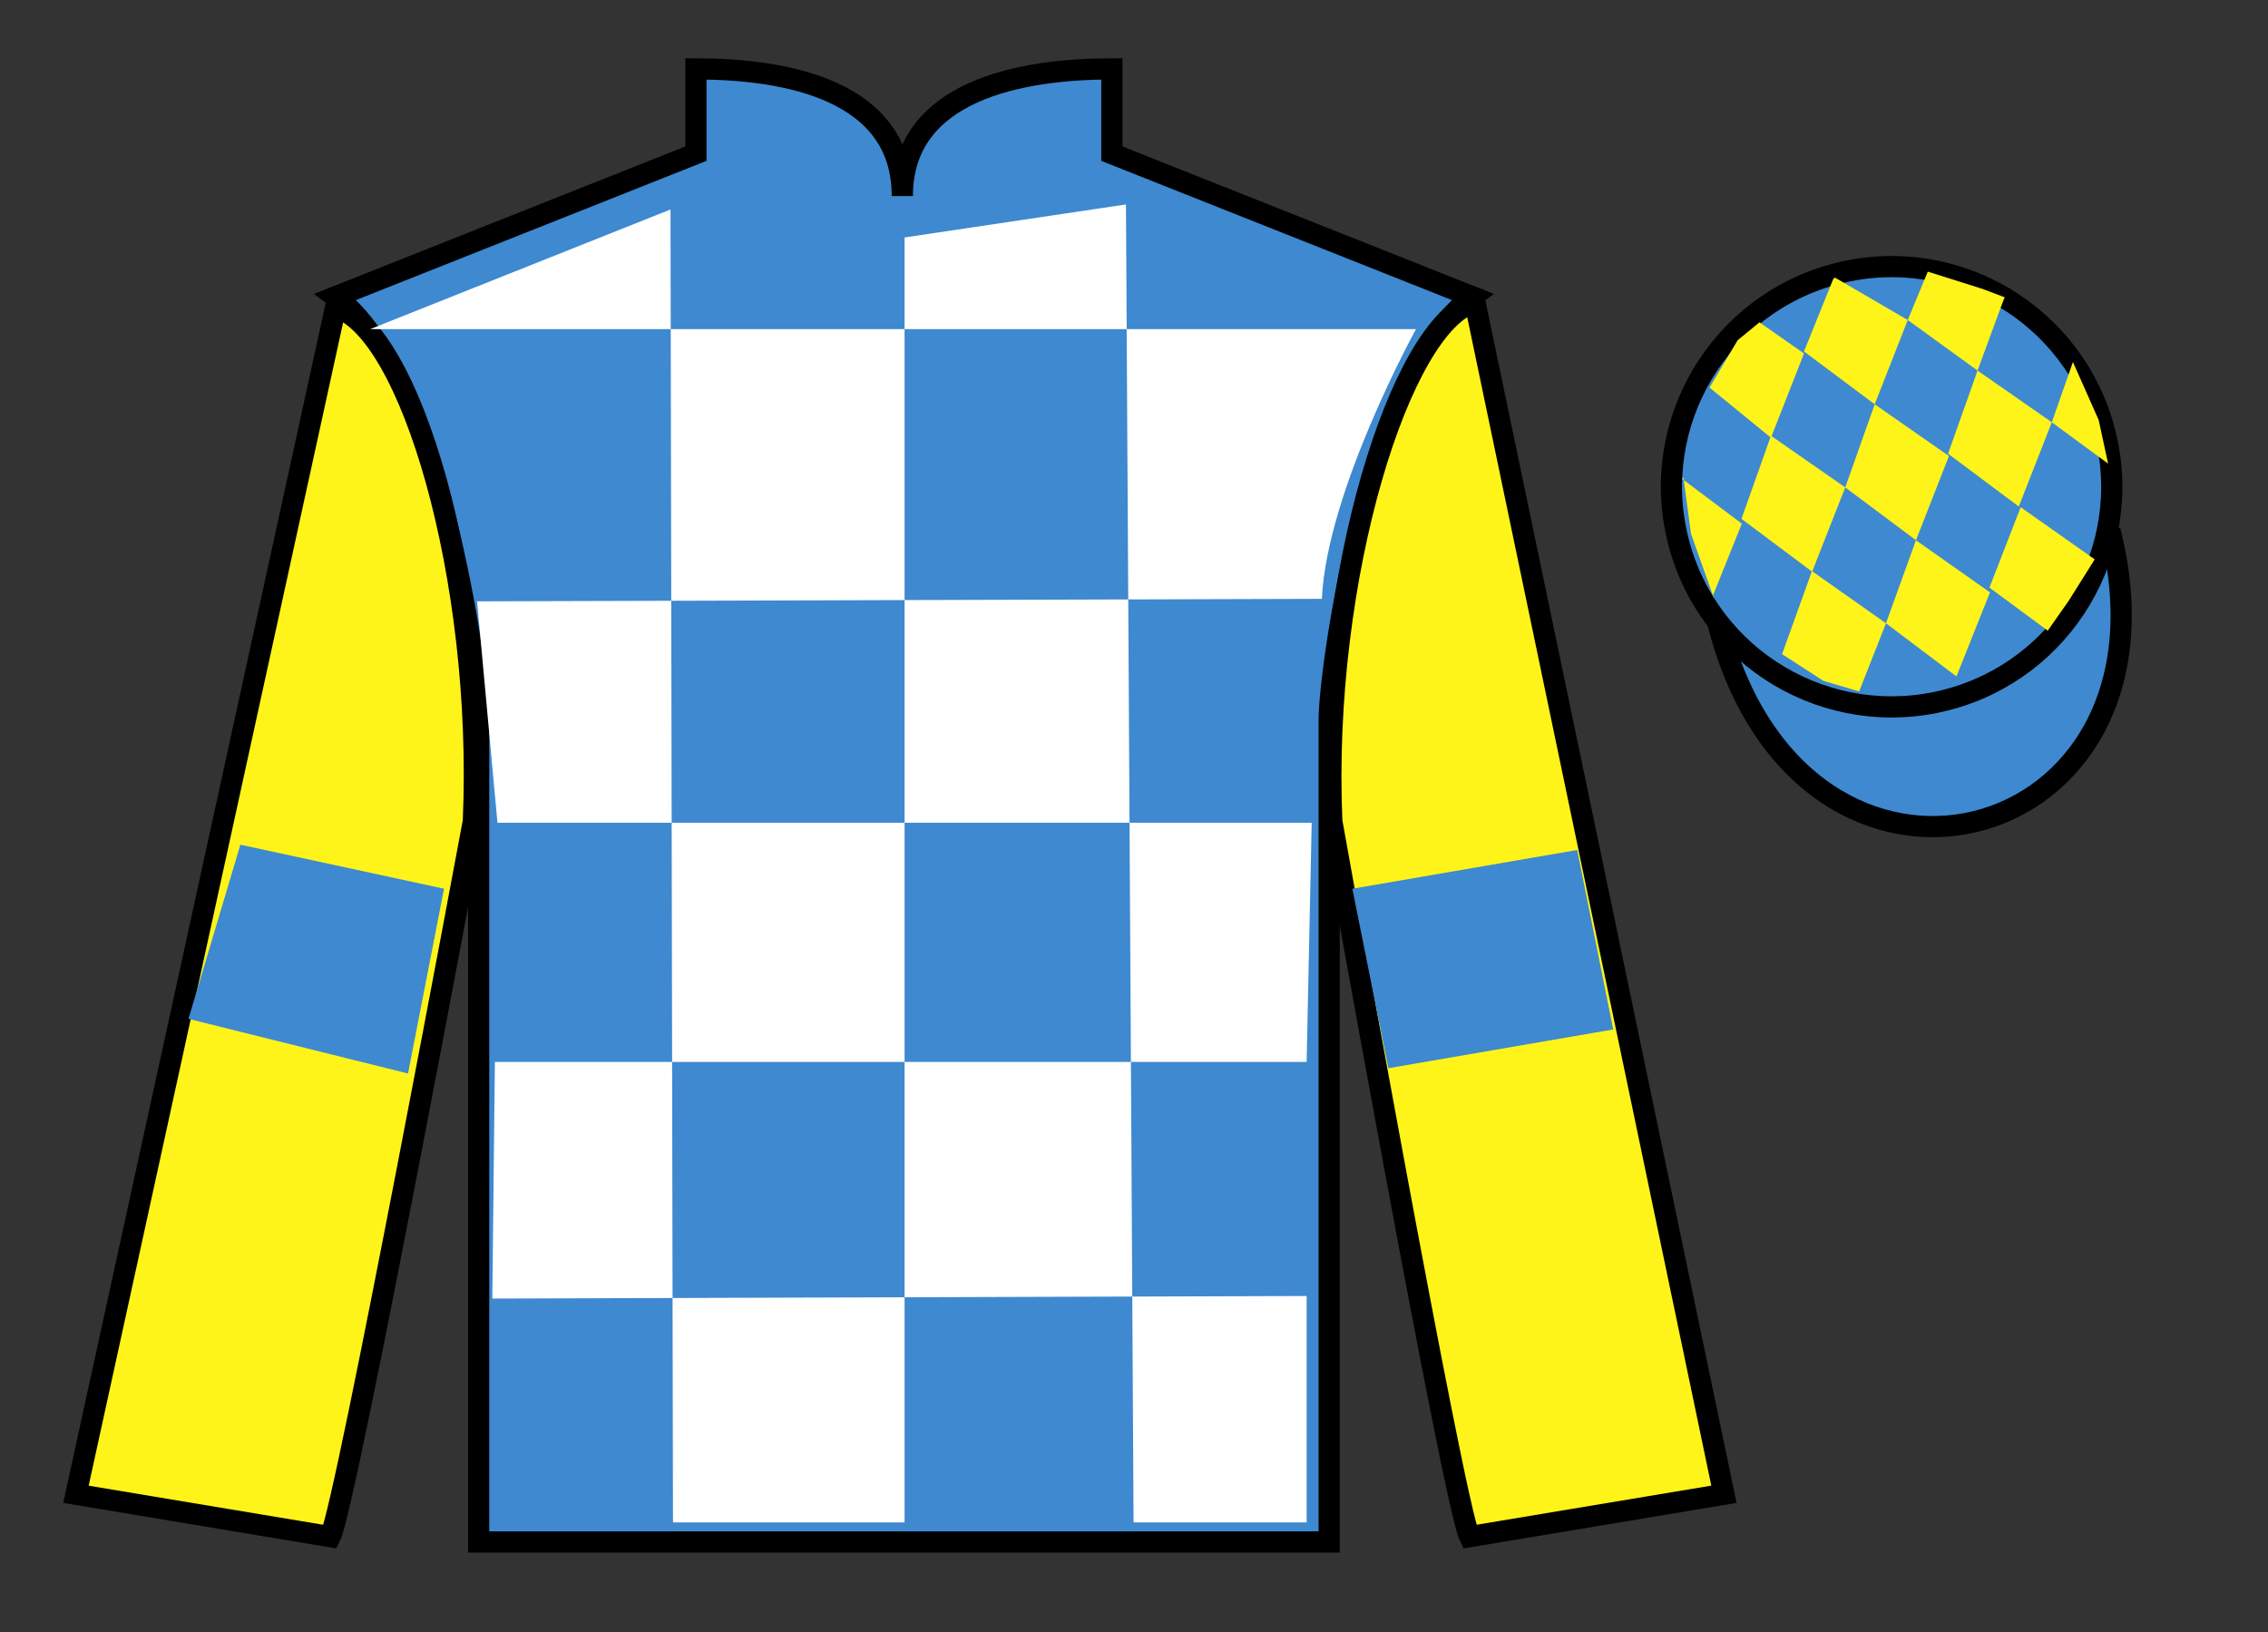
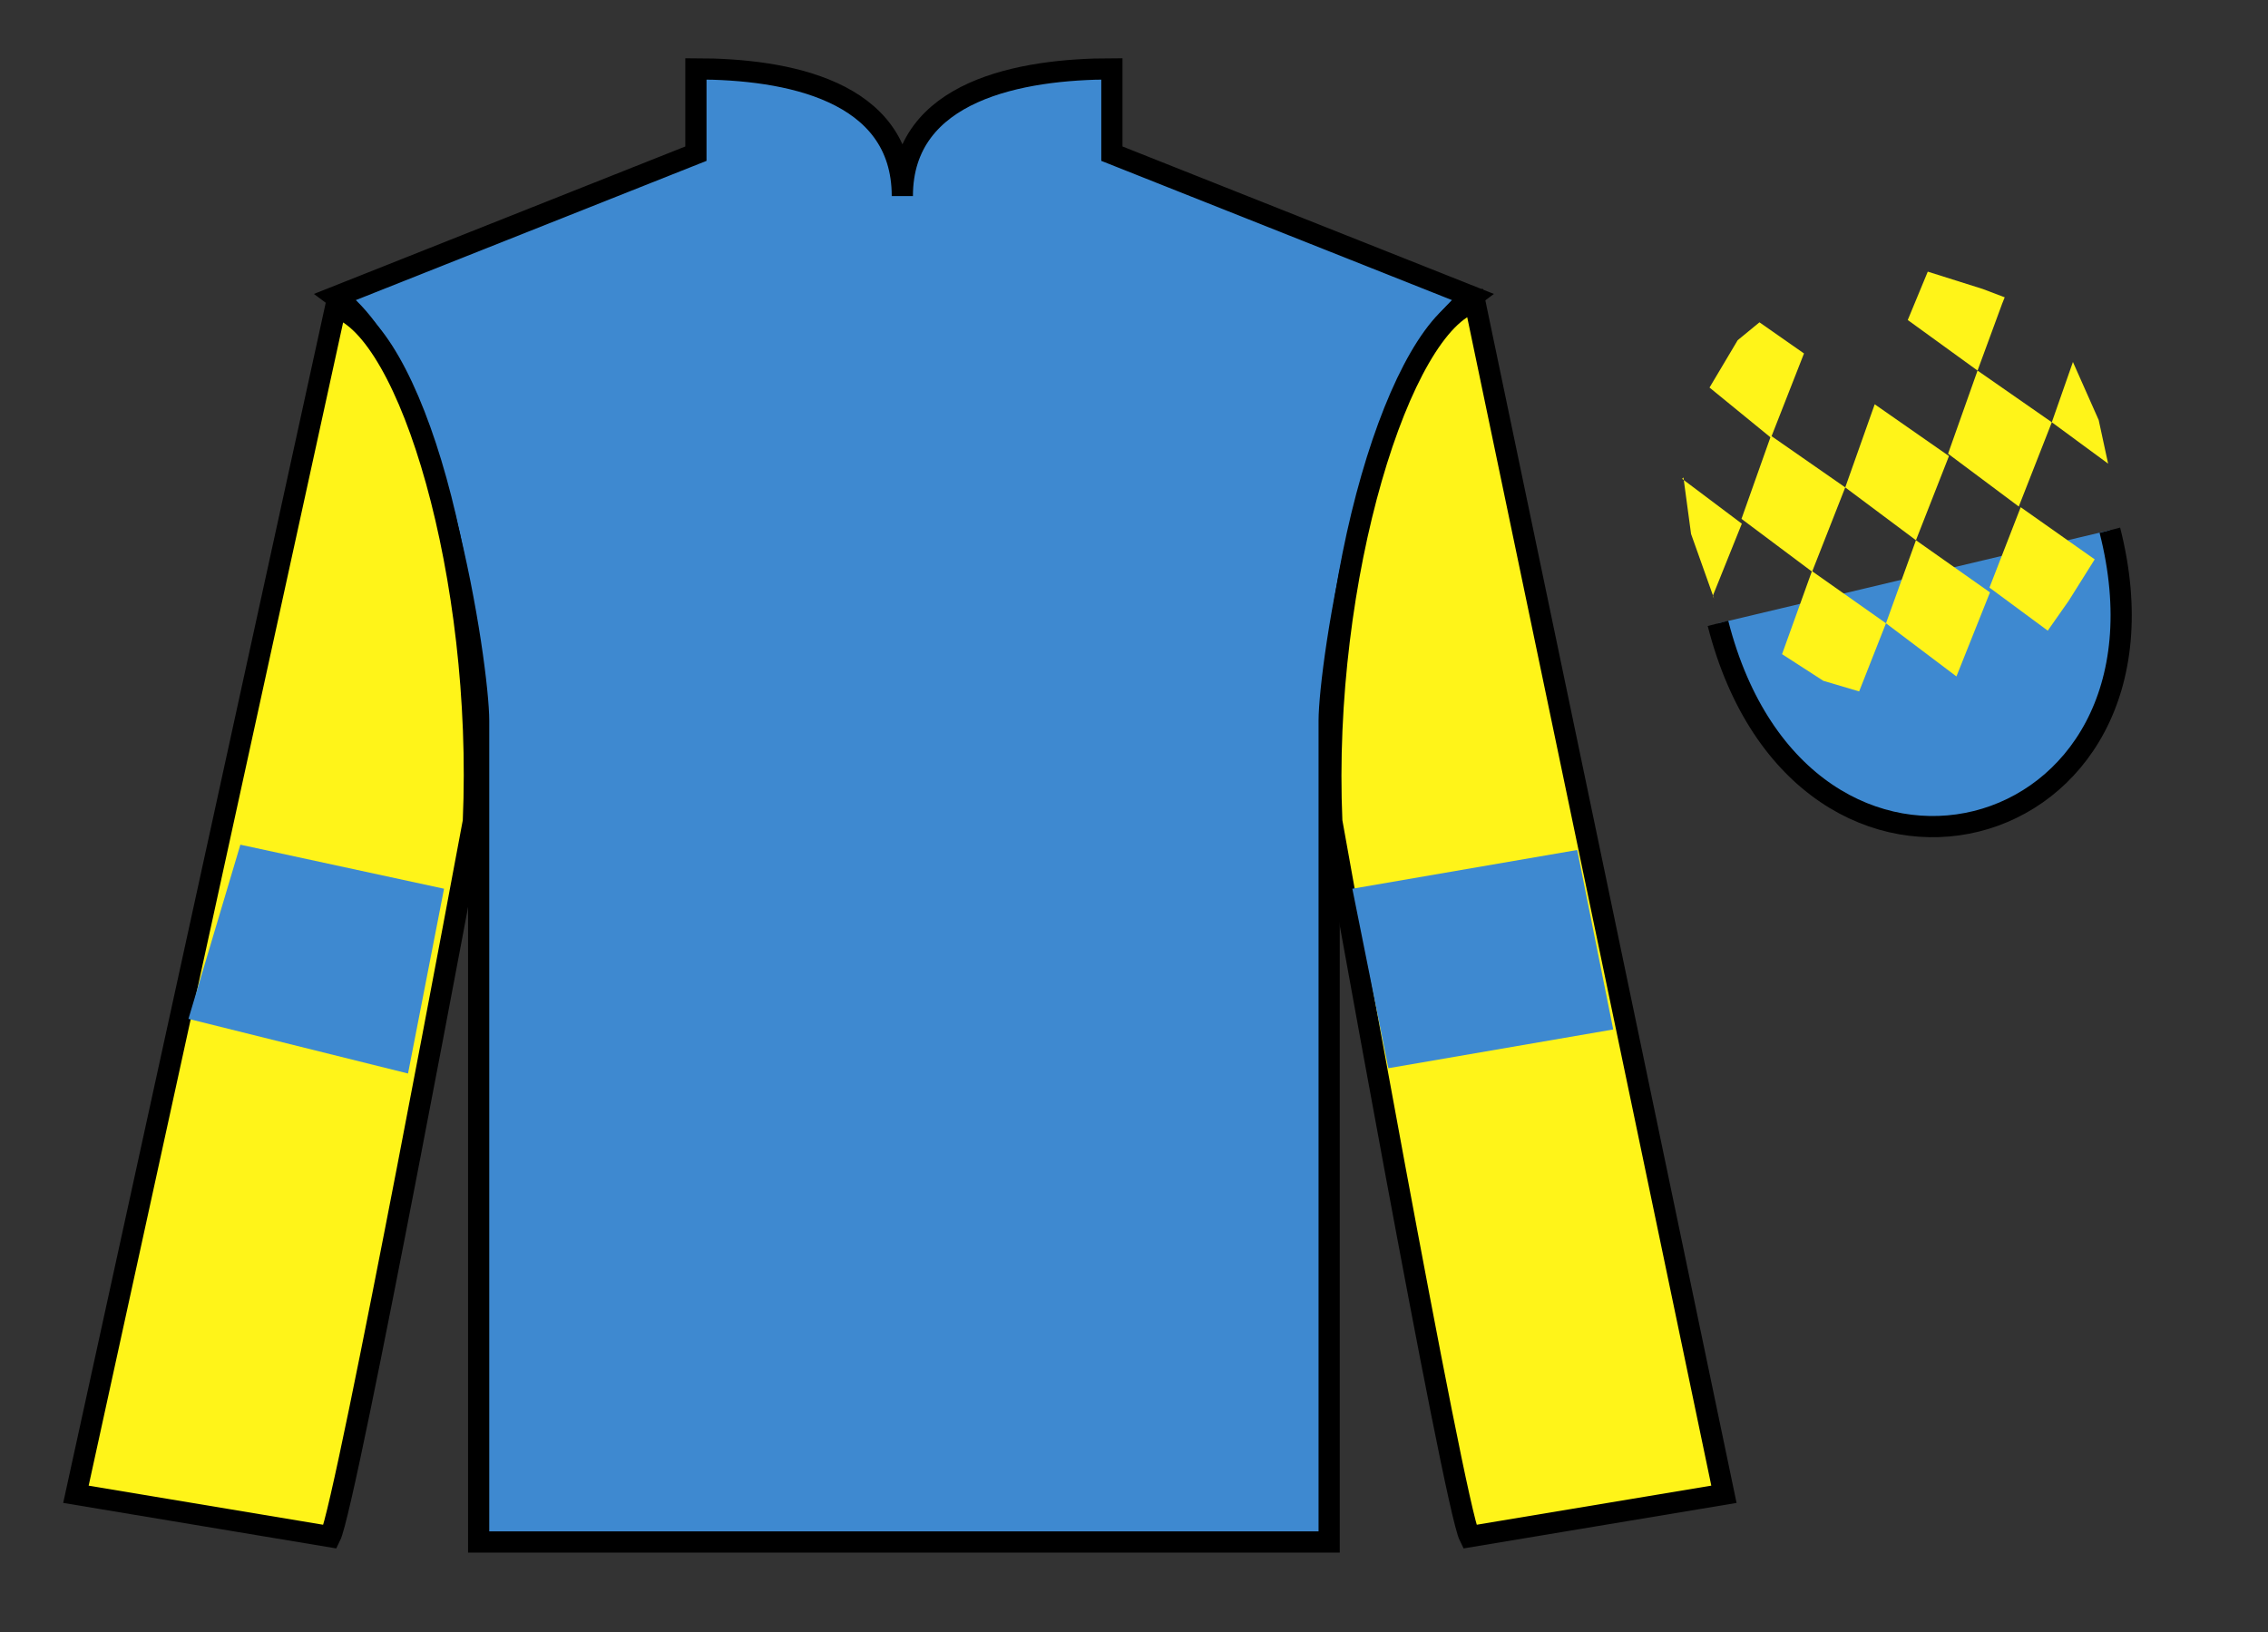
<svg xmlns="http://www.w3.org/2000/svg" width="107pt" height="77pt" viewBox="0 0 107 77" version="1.1">
  <rect x="0" y="0" width="107" height="77" fill="#333333" stroke="none" />
  <g id="surface0">
    <path style=" stroke:none;fill-rule:nonzero;fill:rgb(24.53%,53.66%,81.613%);fill-opacity:1;" d="M 32.832 3.25 L 32.832 7.25 L 15.832 14 C 20.582 17.5 22.582 31.5 22.582 34 C 22.582 36.5 22.582 72.75 22.582 72.75 L 62.707 72.75 C 62.707 72.75 62.707 36.5 62.707 34 C 62.707 31.5 64.707 17.5 69.457 14 L 52.457 7.25 L 52.457 3.25 C 48.195 3.25 42.57 4.25 42.57 9.25 C 42.57 4.25 37.098 3.25 32.832 3.25 " />
    <path style="fill:none;stroke-width:10;stroke-linecap:butt;stroke-linejoin:miter;stroke:rgb(0%,0%,0%);stroke-opacity:1;stroke-miterlimit:4;" d="M 328.32 737.5 L 328.32 697.5 L 158.32 630 C 205.82 595 225.82 455 225.82 430 C 225.82 405 225.82 42.5 225.82 42.5 L 627.07 42.5 C 627.07 42.5 627.07 405 627.07 430 C 627.07 455 647.07 595 694.57 630 L 524.57 697.5 L 524.57 737.5 C 481.953 737.5 425.703 727.5 425.703 677.5 C 425.703 727.5 370.977 737.5 328.32 737.5 Z M 328.32 737.5 " transform="matrix(0.1,0,0,-0.1,0,77)" />
    <path style=" stroke:none;fill-rule:nonzero;fill:rgb(100%,95.41%,10.001%);fill-opacity:1;" d="M 15.582 72.5 C 16.332 71 22.332 38.75 22.332 38.75 C 22.832 27.25 19.332 15.5 15.832 14.5 L 3.582 70.5 L 15.582 72.5 " />
    <path style="fill:none;stroke-width:10;stroke-linecap:butt;stroke-linejoin:miter;stroke:rgb(0%,0%,0%);stroke-opacity:1;stroke-miterlimit:4;" d="M 155.82 45 C 163.32 60 223.32 382.5 223.32 382.5 C 228.32 497.5 193.32 615 158.32 625 L 35.82 65 L 155.82 45 Z M 155.82 45 " transform="matrix(0.1,0,0,-0.1,0,77)" />
    <path style=" stroke:none;fill-rule:nonzero;fill:rgb(100%,95.41%,10.001%);fill-opacity:1;" d="M 81.332 70.5 L 69.582 14.25 C 66.082 15.25 62.332 27.25 62.832 38.75 C 62.832 38.75 68.582 71 69.332 72.5 L 81.332 70.5 " />
    <path style="fill:none;stroke-width:10;stroke-linecap:butt;stroke-linejoin:miter;stroke:rgb(0%,0%,0%);stroke-opacity:1;stroke-miterlimit:4;" d="M 813.32 65 L 695.82 627.5 C 660.82 617.5 623.32 497.5 628.32 382.5 C 628.32 382.5 685.82 60 693.32 45 L 813.32 65 Z M 813.32 65 " transform="matrix(0.1,0,0,-0.1,0,77)" />
    <path style="fill-rule:nonzero;fill:rgb(24.53%,53.66%,81.613%);fill-opacity:1;stroke-width:10;stroke-linecap:butt;stroke-linejoin:miter;stroke:rgb(0%,0%,0%);stroke-opacity:1;stroke-miterlimit:4;" d="M 810.508 475.898 C 850.234 320.273 1034.18 367.852 995.391 519.844 " transform="matrix(0.1,0,0,-0.1,0,77)" />
-     <path style=" stroke:none;fill-rule:nonzero;fill:rgb(100%,100%,100%);fill-opacity:1;" d="M 31.633 9.883 L 31.75 71.828 L 42.676 71.828 L 42.676 11.203 L 53.121 9.645 L 53.48 71.828 L 61.645 71.828 L 61.645 61.145 L 23.227 61.266 L 23.348 50.102 L 61.645 50.102 L 61.883 38.816 L 23.469 38.816 L 22.508 28.371 L 62.363 28.254 C 62.602 23.148 66.805 15.527 66.805 15.527 L 17.465 15.527 L 31.633 9.883 " />
-     <path style=" stroke:none;fill-rule:nonzero;fill:rgb(24.53%,53.66%,81.613%);fill-opacity:1;" d="M 91.812 33.027 C 97.367 31.609 100.723 25.953 99.305 20.398 C 97.887 14.84 92.234 11.484 86.676 12.902 C 81.117 14.32 77.762 19.973 79.18 25.531 C 80.598 31.09 86.254 34.445 91.812 33.027 " />
-     <path style="fill:none;stroke-width:10;stroke-linecap:butt;stroke-linejoin:miter;stroke:rgb(0%,0%,0%);stroke-opacity:1;stroke-miterlimit:4;" d="M 918.125 439.727 C 973.672 453.906 1007.227 510.469 993.047 566.016 C 978.867 621.602 922.344 655.156 866.758 640.977 C 811.172 626.797 777.617 570.273 791.797 514.688 C 805.977 459.102 862.539 425.547 918.125 439.727 Z M 918.125 439.727 " transform="matrix(0.1,0,0,-0.1,0,77)" />
    <path style=" stroke:none;fill-rule:nonzero;fill:rgb(100%,95.41%,10.001%);fill-opacity:1;" d="M 83.008 15.207 L 81.98 16.051 L 80.652 18.285 L 83.551 20.652 L 85.109 16.676 L 83.008 15.207 " />
-     <path style=" stroke:none;fill-rule:nonzero;fill:rgb(100%,95.41%,10.001%);fill-opacity:1;" d="M 86.699 13.172 L 86.562 13.098 L 86.488 13.164 L 85.109 16.582 L 88.445 19.074 L 90.004 15.098 L 86.699 13.172 " />
    <path style=" stroke:none;fill-rule:nonzero;fill:rgb(100%,95.41%,10.001%);fill-opacity:1;" d="M 93.539 13.633 L 90.949 12.816 L 90.004 15.098 L 93.297 17.484 L 94.453 14.34 L 94.578 14.027 L 93.539 13.633 " />
    <path style=" stroke:none;fill-rule:nonzero;fill:rgb(100%,95.41%,10.001%);fill-opacity:1;" d="M 83.551 20.559 L 82.16 24.48 L 85.492 26.973 L 87.055 22.996 L 83.551 20.559 " />
    <path style=" stroke:none;fill-rule:nonzero;fill:rgb(100%,95.41%,10.001%);fill-opacity:1;" d="M 88.445 19.074 L 87.055 22.996 L 90.391 25.488 L 91.949 21.516 L 88.445 19.074 " />
    <path style=" stroke:none;fill-rule:nonzero;fill:rgb(100%,95.41%,10.001%);fill-opacity:1;" d="M 93.297 17.484 L 91.906 21.406 L 95.242 23.898 L 96.801 19.922 L 93.297 17.484 " />
    <path style=" stroke:none;fill-rule:nonzero;fill:rgb(100%,95.41%,10.001%);fill-opacity:1;" d="M 85.484 26.945 L 84.074 30.863 L 86.023 32.121 L 87.711 32.621 L 87.711 32.621 L 88.977 29.406 L 85.484 26.945 " />
    <path style=" stroke:none;fill-rule:nonzero;fill:rgb(100%,95.41%,10.001%);fill-opacity:1;" d="M 90.391 25.488 L 88.977 29.406 L 92.301 31.914 L 93.883 27.949 L 90.391 25.488 " />
    <path style=" stroke:none;fill-rule:nonzero;fill:rgb(100%,95.41%,10.001%);fill-opacity:1;" d="M 95.332 23.93 L 93.859 27.723 L 96.609 29.754 L 96.609 29.754 L 97.598 28.344 L 98.824 26.391 L 95.332 23.93 " />
    <path style=" stroke:none;fill-rule:nonzero;fill:rgb(100%,95.41%,10.001%);fill-opacity:1;" d="M 79.359 22.59 L 79.422 22.527 L 79.781 25.191 L 80.867 28.242 L 80.805 28.117 L 82.176 24.707 L 79.359 22.59 " />
    <path style=" stroke:none;fill-rule:nonzero;fill:rgb(100%,95.41%,10.001%);fill-opacity:1;" d="M 97.797 17.078 L 97.797 17.078 L 96.801 19.922 L 99.457 21.875 L 99.457 21.875 L 99.012 19.816 L 97.797 17.078 " />
    <path style=" stroke:none;fill-rule:nonzero;fill:rgb(24.53%,53.66%,81.613%);fill-opacity:1;" d="M 19.25 50.648 L 20.949 41.93 L 11.34 39.852 L 8.891 48.07 L 19.25 50.648 " />
    <path style=" stroke:none;fill-rule:nonzero;fill:rgb(24.53%,53.66%,81.613%);fill-opacity:1;" d="M 65.5 50.398 L 63.801 41.93 L 74.41 40.102 L 76.109 48.57 L 65.5 50.398 " />
  </g>
</svg>